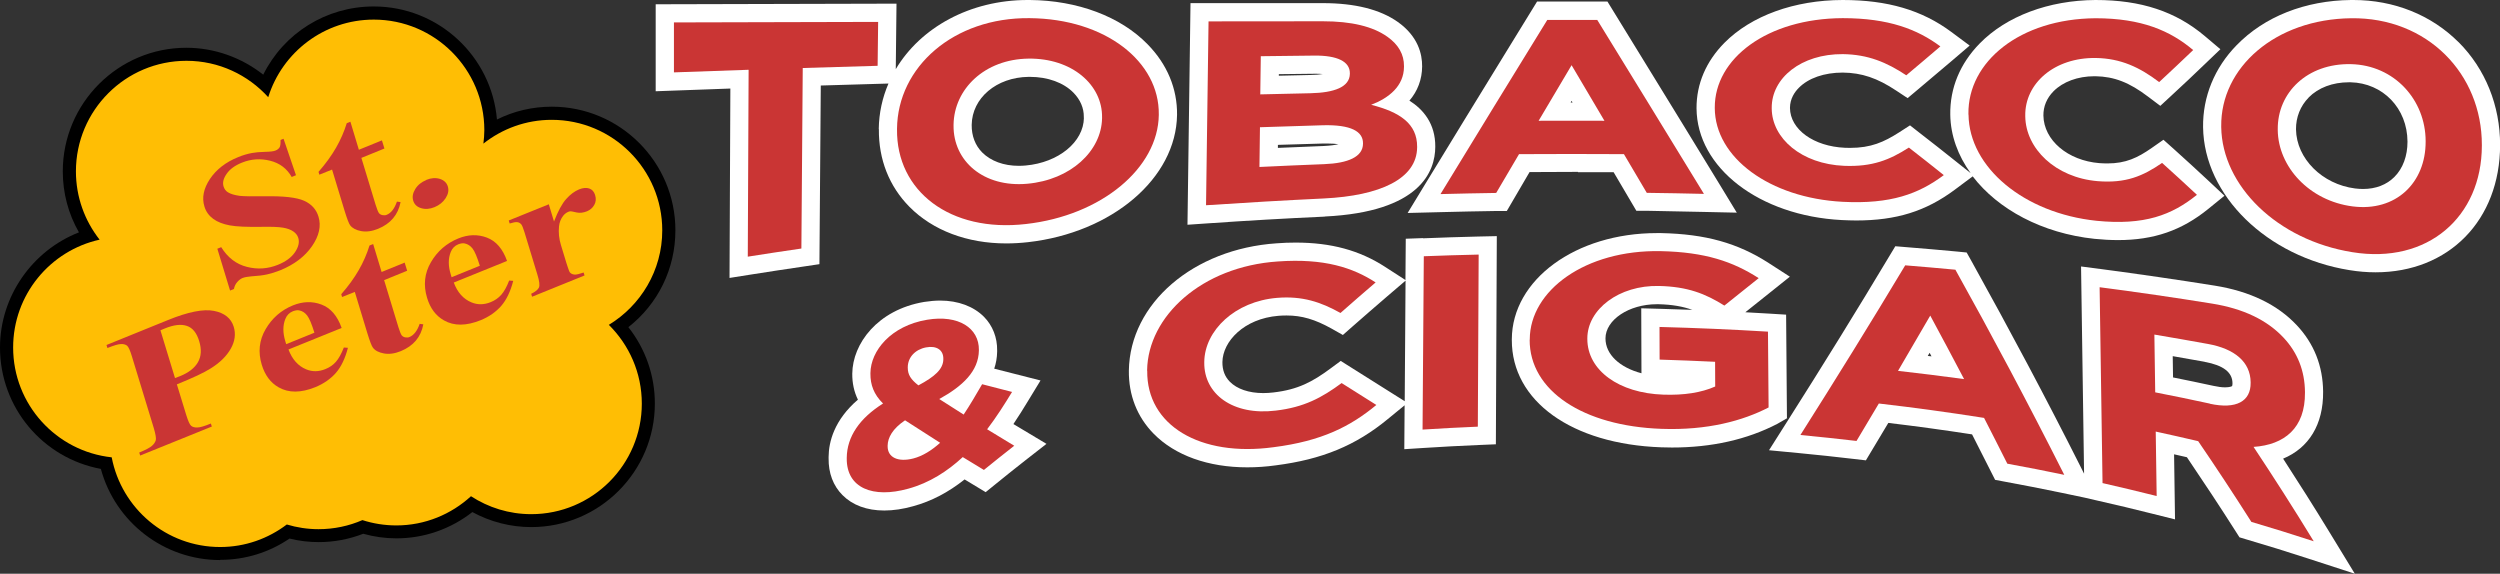
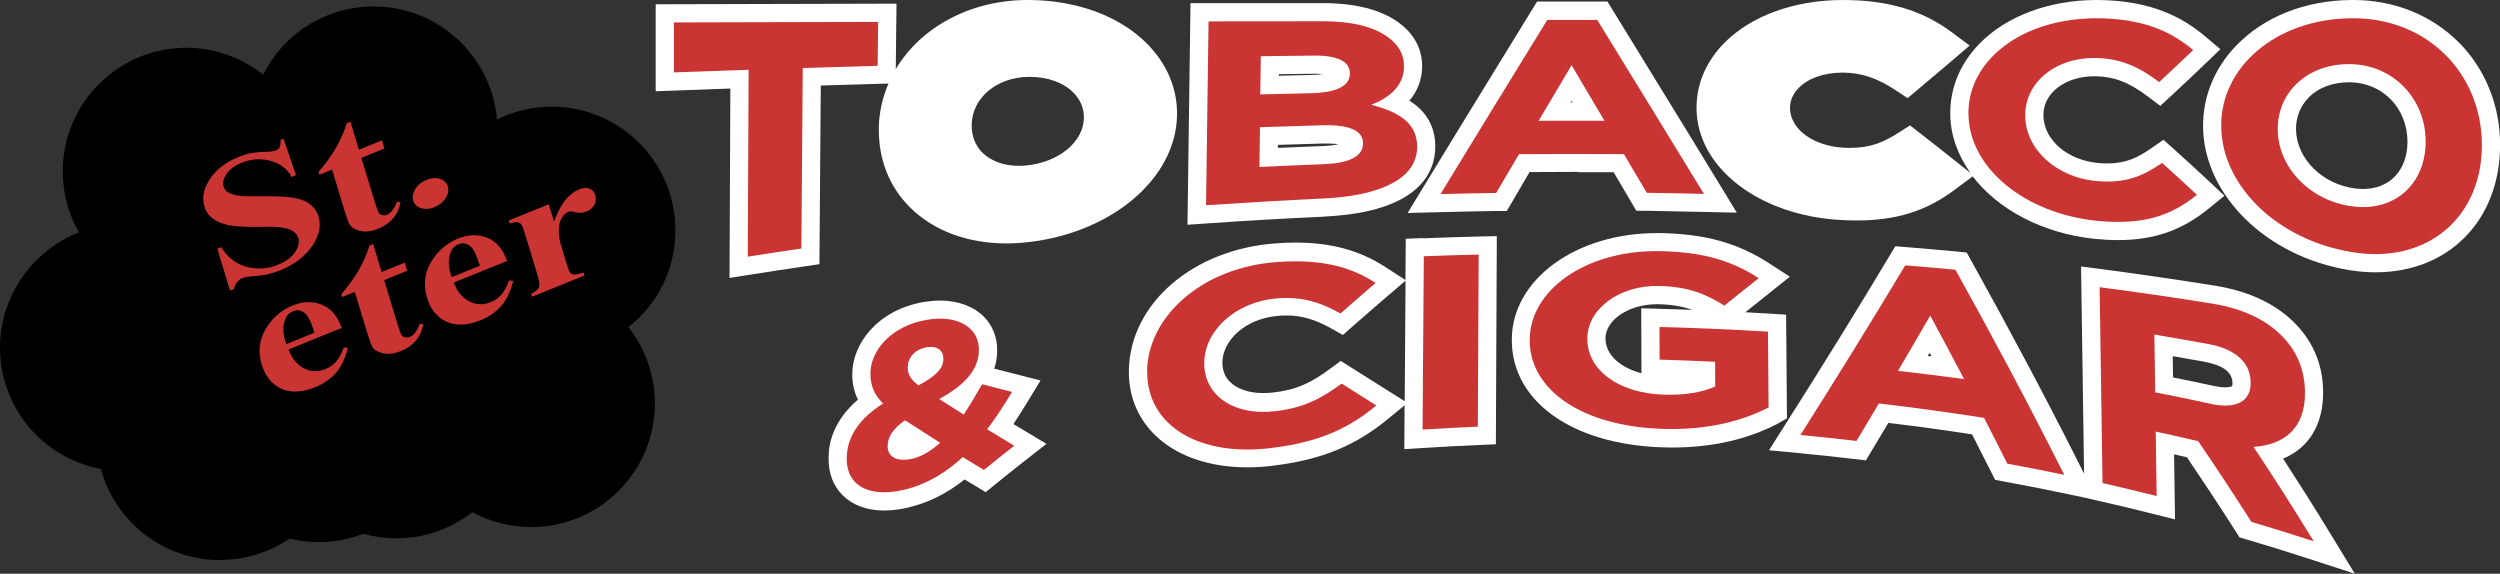
<svg xmlns="http://www.w3.org/2000/svg" id="Layer_2" data-name="Layer 2" viewBox="0 0 239.71 55.01">
  <rect x="0" y="0" width="239.71" height="55.01" fill="#333333" stroke="none" />
  <defs>
    <style>
      .cls-1 {
        fill: #ffbe04;
      }

      .cls-2 {
        fill: #fff;
      }

      .cls-3 {
        fill: #ca3534;
      }
    </style>
  </defs>
  <g id="Layer_1-2" data-name="Layer 1">
    <g>
      <g>
        <path d="M21.1,53.7c-5.37,0-10.04-3.62-11.43-8.74-5.57-1.03-9.67-5.89-9.67-11.64,0-4.9,3.09-9.29,7.57-11.04-1.02-1.78-1.55-3.77-1.55-5.85,0-6.53,5.31-11.85,11.85-11.85,2.68,0,5.28.93,7.37,2.58,1.98-3.98,6.03-6.54,10.6-6.54,6.2,0,11.3,4.78,11.81,10.84,1.62-.81,3.41-1.23,5.26-1.23,6.53,0,11.85,5.31,11.85,11.85,0,3.68-1.66,7.06-4.51,9.29,1.64,2.08,2.54,4.63,2.54,7.32,0,6.53-5.31,11.85-11.85,11.85-1.98,0-3.92-.5-5.65-1.44-2.08,1.63-4.63,2.52-7.28,2.52-1.08,0-2.14-.15-3.18-.44-1.37.53-2.8.8-4.27.8-.94,0-1.88-.11-2.8-.34-1.97,1.34-4.25,2.04-6.63,2.04Z" />
-         <path class="cls-1" d="M58.36,31.16c3.07-1.86,5.14-5.22,5.14-9.07,0-5.85-4.75-10.6-10.6-10.6-2.48,0-4.75.86-6.55,2.28.05-.42.09-.85.09-1.29,0-5.85-4.75-10.6-10.6-10.6-4.75,0-8.78,3.13-10.12,7.44-1.94-2.14-4.73-3.49-7.84-3.49-5.85,0-10.6,4.75-10.6,10.6,0,2.47.85,4.74,2.27,6.55-4.74,1.05-8.29,5.28-8.29,10.34,0,5.46,4.14,9.96,9.45,10.53.94,4.9,5.24,8.6,10.4,8.6,2.4,0,4.61-.81,6.39-2.16.96.29,1.99.45,3.04.45,1.49,0,2.92-.31,4.21-.87,1.02.33,2.12.51,3.25.51,2.76,0,5.27-1.07,7.16-2.8,1.66,1.08,3.64,1.72,5.78,1.72,5.85,0,10.6-4.75,10.6-10.6,0-2.95-1.21-5.62-3.16-7.55Z" />
        <g>
          <path class="cls-3" d="M27.19,13.31l1.19,3.49-.41.17c-.46-.81-1.15-1.33-2.07-1.56-.92-.23-1.82-.17-2.69.18-.68.27-1.17.63-1.48,1.08-.31.44-.41.85-.29,1.22.07.23.21.42.4.54.27.17.65.28,1.15.35.36.04,1.18.06,2.44.04,1.77-.03,3.01.11,3.73.43.71.32,1.17.83,1.38,1.53.27.89.06,1.83-.62,2.82-.69,1-1.71,1.77-3.06,2.32-.43.17-.84.3-1.24.39-.4.09-.91.15-1.54.19-.35.03-.63.08-.83.16-.17.07-.34.2-.5.38-.16.18-.27.41-.32.67l-.37.15-1.22-4.01.37-.15c.63,1.01,1.46,1.64,2.47,1.89,1.01.26,2,.19,2.97-.2.74-.3,1.29-.7,1.63-1.2.34-.5.45-.96.32-1.38-.08-.25-.24-.46-.48-.62-.24-.17-.57-.29-.98-.36-.41-.07-1.11-.1-2.09-.08-1.37.02-2.38-.02-3.02-.14s-1.17-.32-1.58-.62c-.41-.3-.7-.69-.85-1.19-.26-.84-.08-1.72.53-2.64.61-.91,1.52-1.62,2.72-2.1.44-.18.88-.31,1.31-.39.33-.06.75-.1,1.25-.11.5-.01.84-.05,1.02-.13.17-.07.29-.17.37-.29s.11-.36.1-.72l.3-.12Z" />
          <path class="cls-3" d="M33.6,11.68l.81,2.68,2.21-.9.24.78-2.21.9,1.37,4.51c.13.42.24.68.32.79.09.1.21.17.35.19.15.02.28.02.38-.03.43-.17.76-.6.99-1.27l.35.05c-.24,1.22-.96,2.07-2.16,2.56-.59.24-1.13.31-1.62.22-.49-.09-.84-.28-1.05-.55-.12-.15-.3-.62-.54-1.4l-1.2-3.95-1.22.49-.08-.27c.7-.8,1.26-1.58,1.69-2.33.43-.75.77-1.53,1.02-2.34l.33-.13Z" />
          <path class="cls-3" d="M40.87,17.25c.46-.19.9-.22,1.3-.1.4.13.66.37.77.73.11.36.04.73-.21,1.12-.25.38-.6.67-1.06.86s-.89.22-1.29.1c-.4-.12-.65-.36-.76-.72-.11-.36-.04-.73.2-1.12.24-.39.6-.67,1.06-.86Z" />
-           <path class="cls-3" d="M16.96,36.86l.9,2.94c.18.57.33.92.47,1.03.13.11.33.17.59.16.26,0,.69-.13,1.3-.38l.09.29-6.87,2.78-.09-.29c.62-.25,1.03-.47,1.23-.65.2-.18.31-.36.36-.54.04-.18-.02-.56-.19-1.14l-2.1-6.88c-.17-.57-.33-.92-.46-1.03-.14-.11-.33-.17-.58-.16-.25,0-.69.13-1.31.38l-.09-.29,5.89-2.39c1.94-.79,3.41-1.08,4.42-.88,1.01.2,1.64.71,1.89,1.52.21.69.12,1.39-.28,2.1-.4.71-1.04,1.35-1.95,1.91-.61.39-1.68.89-3.21,1.51ZM15.38,31.66l1.4,4.59c.22-.08.39-.14.5-.19.81-.33,1.38-.77,1.7-1.33.32-.56.36-1.23.12-2.02-.24-.79-.63-1.28-1.18-1.46-.55-.19-1.26-.11-2.13.25l-.41.17Z" />
          <path class="cls-3" d="M32.77,31.44l-5.11,2.07c.36.95.92,1.58,1.69,1.9.59.25,1.21.24,1.85-.02.4-.16.74-.39,1.01-.7.27-.31.52-.76.76-1.37l.39.03c-.26,1.01-.64,1.81-1.15,2.4-.51.58-1.17,1.04-1.97,1.37-1.38.56-2.56.57-3.52.02-.78-.44-1.31-1.16-1.62-2.16-.37-1.22-.25-2.36.37-3.42.62-1.06,1.49-1.82,2.62-2.28.94-.38,1.86-.41,2.73-.08.88.33,1.53,1.08,1.94,2.25ZM30.15,31.91c-.26-.84-.49-1.39-.7-1.66s-.46-.43-.76-.49c-.17-.04-.37,0-.6.08-.35.14-.59.39-.73.74-.25.62-.25,1.34,0,2.15l.08.27,2.71-1.1Z" />
          <path class="cls-3" d="M35.78,23.4l.81,2.68,2.21-.9.24.78-2.21.9,1.37,4.51c.13.42.24.68.32.79.09.1.21.17.35.19.15.02.28.02.38-.03.43-.17.76-.6.99-1.27l.35.05c-.23,1.22-.95,2.07-2.16,2.57-.59.24-1.13.31-1.62.22-.49-.09-.84-.27-1.05-.55-.12-.15-.3-.62-.54-1.4l-1.2-3.95-1.22.49-.08-.27c.7-.8,1.26-1.58,1.69-2.33.43-.75.77-1.53,1.02-2.34l.33-.13Z" />
          <path class="cls-3" d="M48.62,25.02l-5.11,2.07c.35.95.92,1.58,1.69,1.9.59.25,1.21.24,1.85-.02.4-.16.73-.39,1.01-.7.27-.31.53-.76.76-1.37l.39.03c-.26,1.01-.64,1.81-1.15,2.4-.51.58-1.16,1.04-1.97,1.37-1.38.56-2.56.57-3.52.02-.78-.44-1.32-1.16-1.62-2.16-.37-1.22-.25-2.36.37-3.42.62-1.06,1.5-1.82,2.63-2.28.94-.38,1.85-.41,2.73-.08.88.33,1.53,1.08,1.94,2.25ZM46.01,25.49c-.26-.84-.49-1.39-.7-1.66-.21-.27-.46-.43-.76-.49-.17-.04-.37,0-.6.08-.35.14-.59.39-.73.74-.25.62-.25,1.34,0,2.15l.08.27,2.71-1.1Z" />
          <path class="cls-3" d="M52.62,19.58l.5,1.66c.39-1.01.78-1.73,1.17-2.16.39-.44.8-.74,1.23-.92.37-.15.7-.18.97-.09.28.09.47.3.57.63.11.35.08.67-.08.95-.16.28-.39.48-.7.61-.35.14-.68.18-1,.11-.31-.07-.5-.11-.55-.11-.08,0-.16.01-.24.05-.19.08-.36.21-.5.39-.22.29-.35.62-.39,1.01-.06.59,0,1.19.19,1.8l.51,1.68.14.43c.09.3.17.48.24.54.12.11.27.16.45.17.18,0,.45-.07.83-.2l.09.28-5.03,2.04-.09-.28c.4-.19.64-.39.74-.59.1-.21.05-.63-.15-1.27l-1.23-4.04c-.13-.42-.23-.67-.32-.77-.11-.12-.24-.19-.39-.2-.15-.02-.38.03-.71.13l-.09-.29,3.81-1.54Z" />
        </g>
      </g>
      <g>
        <path class="cls-2" d="M84.27,12.39c-.03,2.9.99,5.48,2.94,7.45,2.23,2.25,5.52,3.5,9.27,3.5.68,0,1.39-.04,2.09-.12,8.06-.91,14.21-6.13,14.29-12.21.03-2.5-.94-4.84-2.82-6.76C107.44,1.58,103.32.04,98.74,0h-.2c-5.55,0-10.28,2.65-12.65,6.63l.07-6.28-23.09.06v8.34s5.37-.2,7.16-.26l-.08,18.16,2.02-.32c1.71-.27,3.41-.53,5.12-.78l1.48-.22.13-17.13c1.43-.04,4.99-.15,6.49-.19-.58,1.35-.91,2.81-.93,4.36ZM103.93,11.29c-.03,2.33-2.44,4.3-5.59,4.58-.22.02-.44.03-.66.03-1.44,0-2.68-.46-3.5-1.28-.67-.68-1.02-1.58-1.01-2.64.03-2.58,2.38-4.57,5.45-4.61h.13c1.71,0,3.23.55,4.18,1.52.66.67,1,1.49.99,2.3v.11Z" />
        <path class="cls-2" d="M127.02,20.76c9.19-.44,10.59-4.35,10.6-6.68.02-2.22-1.15-3.59-2.48-4.43.79-.92,1.21-2.03,1.22-3.28.01-1.19-.39-2.89-2.34-4.27-1.69-1.19-4.09-1.8-7.18-1.8h-12.69s-.29,21.25-.29,21.25l1.89-.13c3.73-.26,7.52-.48,11.27-.65ZM128.37,13.82c-.34.08-.81.15-1.47.18-1.46.06-2.92.12-4.37.18v-.29c1.46-.05,2.91-.09,4.36-.13.12,0,.24,0,.35,0,.49,0,.86.03,1.13.07ZM125.62,7.19c-1,.02-2,.04-3,.07v-.15c1.15-.01,3.53-.04,3.53-.04.26,0,.49.01.68.03-.31.05-.7.08-1.2.09Z" />
        <path class="cls-2" d="M151.3,16.51c1.14,0,2.28,0,3.42,0l2.18,3.7h.98c1.82.04,3.64.07,5.46.11l3.19.07-1.66-2.73c-2.34-3.84-4.67-7.63-6.98-11.39l-3.76-6.12h-6.75l-3.17,5.16c-2.51,4.09-5.04,8.2-7.58,12.38l-1.66,2.73,3.2-.08c1.77-.05,3.55-.08,5.33-.11h.98s2.18-3.73,2.18-3.73c1.55-.01,3.09-.02,4.64-.02ZM150.6,9.83l.09-.16c.03.05.06.1.09.16h-.18Z" />
        <path class="cls-2" d="M176.59,21.1c.48.02.94.04,1.38.04,3.86,0,6.68-.88,9.45-2.94l1.73-1.29c2.42,3.16,6.66,5.46,11.68,5.99.79.08,1.55.12,2.26.12,3.43,0,6.1-.92,8.65-2.99l1.55-1.26-1.46-1.37c-1.12-1.05-2.24-2.07-3.36-3.08l-1.03-.92-1.13.79c-1.35.94-2.48,1.48-4.24,1.48-.25,0-.52-.01-.79-.03-3.01-.25-5.31-2.19-5.35-4.56-.01-.87.32-1.67.97-2.33.9-.91,2.33-1.44,3.92-1.44h.1c1.8.03,3.26.6,5.05,1.96l1.17.88,1.07-.99c1.1-1.01,2.19-2.04,3.29-3.1l1.4-1.34-1.48-1.25C208.62,1.1,205.3,0,200.92,0c-4.49.03-8.54,1.55-11.1,4.17-1.88,1.92-2.86,4.27-2.82,6.83.03,2.01.74,3.92,1.95,5.6l-1.47-1.17c-1.12-.9-2.25-1.78-3.37-2.65l-.97-.76-1.04.67c-1.47.94-2.71,1.49-4.71,1.49-.16,0-.32,0-.49-.01-2.99-.13-5.25-1.75-5.27-3.82,0-.89.46-1.54.85-1.93.92-.93,2.43-1.46,4.21-1.46h0c1.82.02,3.31.52,5.13,1.73l1.09.72,1-.84c1.1-.92,2.19-1.85,3.29-2.78l1.66-1.42-1.75-1.3C184.29.97,180.99,0,176.68,0c-4.63.01-8.76,1.51-11.33,4.1-1.76,1.78-2.69,3.93-2.68,6.28.03,5.7,6.01,10.31,13.92,10.72Z" />
        <path class="cls-2" d="M235.73,4.04c-2.6-2.6-6.18-4.04-10.08-4.04h-.23c-4.4.05-8.3,1.59-10.97,4.34-2.11,2.16-3.25,4.93-3.21,7.86.09,6.54,6.12,12.43,14.03,13.7.85.14,1.69.21,2.51.21,7.02,0,11.93-4.99,11.94-12.21,0-3.78-1.41-7.28-3.98-9.86ZM221.36,9.35c.93-.94,2.3-1.46,3.86-1.46h.16c3.1.07,5.45,2.49,5.46,5.7,0,1.36-.44,2.56-1.25,3.37-.75.76-1.8,1.16-3.01,1.16-.25,0-.51-.02-.77-.05-3.14-.4-5.62-2.86-5.66-5.67-.01-1.16.42-2.24,1.21-3.04Z" />
        <path class="cls-2" d="M98.54,38.5l1.23-2.02s-3.72-.95-4.44-1.13c.17-.5.27-1.04.28-1.63v-.12c.02-1.23-.43-2.38-1.26-3.22-.99-1-2.48-1.56-4.2-1.56-.5,0-1.01.05-1.54.13-4.48.76-6.86,4.01-6.89,6.87-.01.91.17,1.74.54,2.5-2.26,1.94-2.8,4.03-2.81,5.49v.13c-.02,1.42.44,2.64,1.33,3.53.96.97,2.34,1.48,4.01,1.48.87,0,1.8-.14,2.76-.41,1.76-.48,3.38-1.33,4.94-2.57.32.2,2.02,1.22,2.02,1.22l.95-.77c.96-.78,1.92-1.55,2.88-2.3l2-1.56s-2.84-1.7-3.17-1.9c.49-.73.95-1.46,1.37-2.16Z" />
        <path class="cls-2" d="M136.46,22.83l-1.67.06-.03,3.96-1.92-1.24c-2.47-1.61-5.21-2.35-8.61-2.35-.59,0-1.21.02-1.83.07-7.98.54-14.06,5.76-14.16,12.2-.03,2.35.79,4.45,2.39,6.07,2.04,2.07,5.22,3.21,8.96,3.21.89,0,1.81-.06,2.73-.19,4.45-.57,7.67-1.9,10.75-4.44l1.61-1.32-.03,4.21,1.87-.12c1.74-.11,3.51-.21,5.25-.28l1.66-.07.09-19.96-1.8.04c-1.76.04-3.52.1-5.28.17ZM128.55,34.61l-.96.71c-1.74,1.29-3.14,2.04-5.49,2.31-.33.04-.66.06-.98.06-1.37,0-2.51-.39-3.2-1.09-.48-.49-.72-1.11-.71-1.89.03-1.96,2.05-4.16,5.38-4.43.26-.02.52-.03.77-.03,1.47,0,2.72.37,4.32,1.26l1.08.61.93-.82c1.12-.98,2.24-1.96,3.35-2.91l1.73-1.48-.08,11.56-6.13-3.86Z" />
        <path class="cls-2" d="M171.34,40.07l-.08-9.9-1.62-.1c-.76-.05-1.53-.09-2.29-.13l4.27-3.41-2.03-1.31c-2.98-1.92-6.06-2.78-10.31-2.87h-.42c-7.77,0-13.87,4.46-13.9,10.17v.07c-.02,5.86,5.74,10,14.33,10.3.35.01.69.02,1.03.02,3.8,0,7.19-.76,10.1-2.27l.95-.55ZM157.39,35.79c-2.08-.55-3.45-1.8-3.45-3.34,0-1.78,2.25-3.28,4.92-3.28h.17c1.31.03,2.34.22,3.24.54-1.04-.04-2.07-.07-3.1-.1l-1.8-.05.02,6.23Z" />
        <path class="cls-2" d="M218.91,43.98c2.48-1.03,3.87-3.29,3.84-6.42-.02-2.47-.87-4.61-2.52-6.37-1.85-1.98-4.5-3.26-7.86-3.8-3.57-.57-7.22-1.1-10.83-1.58l-2-.26.29,19.87-.34-.68c-3.29-6.53-6.72-12.98-10.47-19.73l-.45-.8-.91-.09c-1.61-.15-3.23-.29-4.85-.42l-1.08-.09-.56.93c-3.01,5.03-6.29,10.34-10.03,16.23l-1.52,2.4,2.83.27c1.77.17,3.57.36,5.34.57l1.12.13s1.63-2.71,2.15-3.59c2.68.32,5.37.69,8.03,1.1.61,1.19,1.21,2.38,1.82,3.59l.39.77.85.16c1.8.33,3.63.69,5.42,1.06l2.29.48h0s1.34.31,1.34.31c1.72.39,3.46.8,5.15,1.23l2.2.55-.09-6.24c.41.09.82.19,1.23.28,1.59,2.35,3.17,4.74,4.69,7.13l.35.55.63.19c1.98.58,3.98,1.2,5.94,1.84l4.49,1.46-2.46-4.03c-1.44-2.36-2.92-4.7-4.42-7.01ZM184.84,34.13c.06-.1.12-.2.18-.3.06.11.12.23.18.34-.12-.01-.24-.03-.36-.04ZM211.4,34.7c1.75.32,2.65.98,2.66,2.04,0,.21-.04.28-.04.28-.04.03-.24.12-.68.12-.31,0-.68-.05-1.09-.14-1.29-.28-2.59-.55-3.89-.81l-.03-2.04c1.02.18,2.04.36,3.06.54Z" />
        <g>
          <path class="cls-3" d="M71.79,6.69c-2.39.08-4.78.16-7.17.25V2.15c6.53-.02,13.05-.04,19.58-.05-.01,1.4-.03,2.81-.05,4.21-2.39.07-4.79.14-7.18.21-.04,5.77-.09,11.54-.13,17.31-1.72.25-3.43.51-5.14.78.03-5.97.06-11.95.08-17.92Z" />
-           <path class="cls-3" d="M86.01,12.4s0-.04,0-.06c.06-5.91,5.42-10.68,12.71-10.6,7.29.06,12.46,4.18,12.39,9.24,0,.02,0,.03,0,.05-.07,5.06-5.46,9.63-12.74,10.45-7.28.84-12.43-3.16-12.36-9.08ZM105.67,11.32s0-.03,0-.05c.05-3.14-2.89-5.71-7.07-5.65-4.19.06-7.12,2.91-7.17,6.34,0,.02,0,.04,0,.06-.04,3.43,2.88,5.97,7.06,5.6,4.18-.37,7.13-3.15,7.18-6.29Z" />
          <path class="cls-3" d="M115.88,2.05c3.66,0,7.32,0,10.97-.01,2.74,0,4.79.5,6.17,1.48,1.08.76,1.61,1.71,1.6,2.83,0,.02,0,.03,0,.05-.01,1.86-1.45,3-3.15,3.65,2.74.69,4.42,1.81,4.41,4.02,0,.02,0,.03,0,.05-.02,3.04-3.57,4.65-8.94,4.91-3.77.18-7.54.4-11.3.65.08-5.87.16-11.75.24-17.62ZM129.43,7.03c.01-1.13-1.2-1.72-3.4-1.7-1.71.02-3.43.04-5.14.06-.02,1.22-.03,2.44-.05,3.66,1.6-.04,3.2-.08,4.81-.11,2.3-.05,3.76-.6,3.78-1.86,0-.02,0-.03,0-.05ZM130.69,13.74c.01-1.13-1.14-1.8-3.85-1.73-2.01.06-4.02.12-6.03.19-.02,1.27-.03,2.54-.05,3.81,2.07-.1,4.14-.19,6.21-.27,2.31-.09,3.71-.71,3.72-1.96,0-.02,0-.03,0-.05Z" />
          <path class="cls-3" d="M148.36,1.91c1.6,0,3.2,0,4.79,0,3.38,5.51,6.79,11.04,10.23,16.68-1.83-.04-3.65-.08-5.48-.1-.73-1.24-1.46-2.48-2.19-3.71-3.35-.02-6.71-.02-10.06,0-.73,1.24-1.46,2.48-2.19,3.72-1.78.03-3.56.06-5.34.11,3.44-5.65,6.85-11.19,10.24-16.7ZM153.84,11.58c-1.05-1.78-2.1-3.55-3.15-5.33-1.05,1.78-2.1,3.55-3.16,5.33,2.1,0,4.21-.01,6.31,0Z" />
-           <path class="cls-3" d="M164.42,10.37s0-.03,0-.05c-.02-4.7,5.01-8.55,12.27-8.58,4.42,0,7.17,1.08,9.36,2.71-1.09.93-2.18,1.86-3.27,2.77-1.88-1.25-3.68-2-6.08-2.03-3.99-.03-6.84,2.29-6.82,5.16,0,.02,0,.03,0,.05.02,2.87,2.86,5.33,6.94,5.5,2.71.11,4.37-.57,6.21-1.75,1.12.87,2.24,1.75,3.35,2.64-2.41,1.8-5.08,2.8-9.7,2.56-7-.37-12.24-4.24-12.26-8.99Z" />
          <path class="cls-3" d="M188.74,10.98s0-.03,0-.05c-.07-5.01,4.94-9.13,12.19-9.18,4.42,0,7.17,1.2,9.36,3.05-1.09,1.04-2.18,2.07-3.26,3.07-1.87-1.42-3.68-2.27-6.07-2.31-3.98-.06-6.82,2.44-6.77,5.54,0,.02,0,.03,0,.05.04,3.1,2.89,5.88,6.94,6.22,2.7.22,4.34-.48,6.18-1.75,1.11,1,2.23,2.02,3.34,3.06-2.4,1.94-5.04,2.95-9.63,2.49-6.96-.73-12.21-5.12-12.27-10.18Z" />
          <path class="cls-3" d="M212.98,12.18s0-.04,0-.06c-.07-5.63,5.17-10.29,12.46-10.37,7.3-.1,12.54,5.33,12.53,12.15v.07c-.01,6.83-5.21,11.39-12.42,10.21-7.21-1.16-12.49-6.37-12.57-12ZM232.58,13.58s0-.04,0-.06c-.01-3.93-2.99-7.28-7.17-7.37-4.18-.09-7.05,2.73-7.01,6.26,0,.02,0,.04,0,.06.04,3.53,3.03,6.79,7.18,7.32,4.15.53,7.01-2.27,7-6.21Z" />
          <path class="cls-3" d="M92.31,43.83c-1.46,1.35-3.18,2.47-5.23,3.03-3.37.94-5.92-.05-5.89-2.91,0-.02,0-.03,0-.05.02-2.04,1.24-3.8,3.48-5.21-.88-.87-1.22-1.79-1.21-2.87,0-.01,0-.03,0-.04.02-2.15,1.97-4.54,5.43-5.12,3.03-.51,5,.81,4.97,2.9,0,.01,0,.03,0,.04-.03,1.99-1.55,3.42-3.8,4.66.78.5,1.56,1,2.34,1.49.6-.9,1.17-1.88,1.77-2.91.96.25,1.91.49,2.87.74-.7,1.15-1.49,2.4-2.39,3.58.87.53,1.73,1.06,2.6,1.58-.97.76-1.94,1.53-2.91,2.32-.68-.41-1.36-.82-2.04-1.24ZM90.15,42.46c-1.12-.71-2.24-1.43-3.37-2.16-1.2.81-1.66,1.66-1.67,2.44,0,.01,0,.03,0,.04-.01,1.1,1.02,1.55,2.46,1.18.89-.23,1.76-.77,2.58-1.51ZM90.45,34.44s0-.03,0-.04c.01-.86-.67-1.28-1.66-1.09-1.04.2-1.74.95-1.75,1.9,0,.01,0,.03,0,.04,0,.68.29,1.13,1.02,1.7,1.56-.83,2.38-1.55,2.39-2.5Z" />
-           <path class="cls-3" d="M109.99,35.55s0-.03,0-.05c.08-5.16,5.22-9.94,12.53-10.43,4.46-.32,7.21.6,9.38,2.01-1.12.96-2.25,1.94-3.37,2.93-1.87-1.05-3.66-1.65-6.08-1.45-4.02.33-6.94,3.11-6.98,6.14,0,.02,0,.03,0,.05-.04,3.04,2.75,5.12,6.85,4.62,2.73-.32,4.42-1.24,6.32-2.64,1.11.7,2.22,1.4,3.33,2.1-2.48,2.05-5.21,3.46-9.86,4.05-7.05.96-12.18-2.1-12.11-7.33Z" />
+           <path class="cls-3" d="M109.99,35.55c.08-5.16,5.22-9.94,12.53-10.43,4.46-.32,7.21.6,9.38,2.01-1.12.96-2.25,1.94-3.37,2.93-1.87-1.05-3.66-1.65-6.08-1.45-4.02.33-6.94,3.11-6.98,6.14,0,.02,0,.03,0,.05-.04,3.04,2.75,5.12,6.85,4.62,2.73-.32,4.42-1.24,6.32-2.64,1.11.7,2.22,1.4,3.33,2.1-2.48,2.05-5.21,3.46-9.86,4.05-7.05.96-12.18-2.1-12.11-7.33Z" />
          <path class="cls-3" d="M136.52,24.57c1.75-.07,3.5-.12,5.26-.16-.03,5.5-.05,11-.08,16.5-1.77.07-3.53.17-5.3.28.04-5.54.08-11.08.12-16.62Z" />
          <path class="cls-3" d="M146.68,32.58s0-.03,0-.05c.02-4.67,5.32-8.59,12.55-8.45,4.27.09,6.93,1,9.4,2.59-1.1.88-2.19,1.75-3.29,2.63-1.82-1.14-3.53-1.82-6.27-1.88-3.83-.09-6.87,2.24-6.87,5.03,0,.02,0,.03,0,.05,0,3.01,3.03,5.2,7.29,5.34,1.96.07,3.64-.19,4.97-.78,0-.79,0-1.58-.01-2.37-1.77-.09-3.54-.15-5.32-.21,0-1.04,0-2.09-.01-3.13,3.47.09,6.94.24,10.4.45.02,2.42.04,4.84.06,7.27-2.46,1.27-5.85,2.21-10.26,2.05-7.51-.26-12.67-3.65-12.65-8.55Z" />
          <path class="cls-3" d="M182.67,25.44c1.61.13,3.22.27,4.82.42,3.48,6.24,6.96,12.77,10.44,19.67-1.82-.38-3.64-.74-5.46-1.07-.74-1.48-1.49-2.94-2.23-4.39-3.36-.53-6.72-.99-10.09-1.38-.71,1.2-1.43,2.4-2.14,3.59-1.79-.21-3.59-.4-5.38-.57,3.38-5.33,6.72-10.72,10.05-16.27ZM188.32,36.34c-1.08-2.06-2.16-4.08-3.24-6.08-1.03,1.78-2.06,3.55-3.09,5.3,2.11.24,4.23.5,6.34.79Z" />
          <path class="cls-3" d="M201.32,27.54c3.6.47,7.19.99,10.78,1.57,2.99.48,5.27,1.57,6.86,3.27,1.35,1.44,2.03,3.19,2.05,5.2,0,.02,0,.04,0,.06.03,3.41-1.97,5.01-4.93,5.21,1.93,2.91,3.86,5.92,5.77,9.05-1.99-.65-3.98-1.27-5.98-1.86-1.69-2.66-3.39-5.24-5.1-7.74-1.35-.32-2.71-.62-4.07-.92.03,2.06.06,4.12.09,6.18-1.73-.43-3.46-.85-5.19-1.24-.09-6.26-.18-12.52-.28-18.79ZM211.88,38.71c2.55.56,3.94-.24,3.92-2,0-.02,0-.04,0-.06-.02-1.95-1.54-3.21-4.09-3.67-1.71-.31-3.43-.61-5.14-.9.03,1.85.05,3.7.08,5.54,1.75.34,3.5.7,5.24,1.08Z" />
        </g>
      </g>
    </g>
  </g>
</svg>